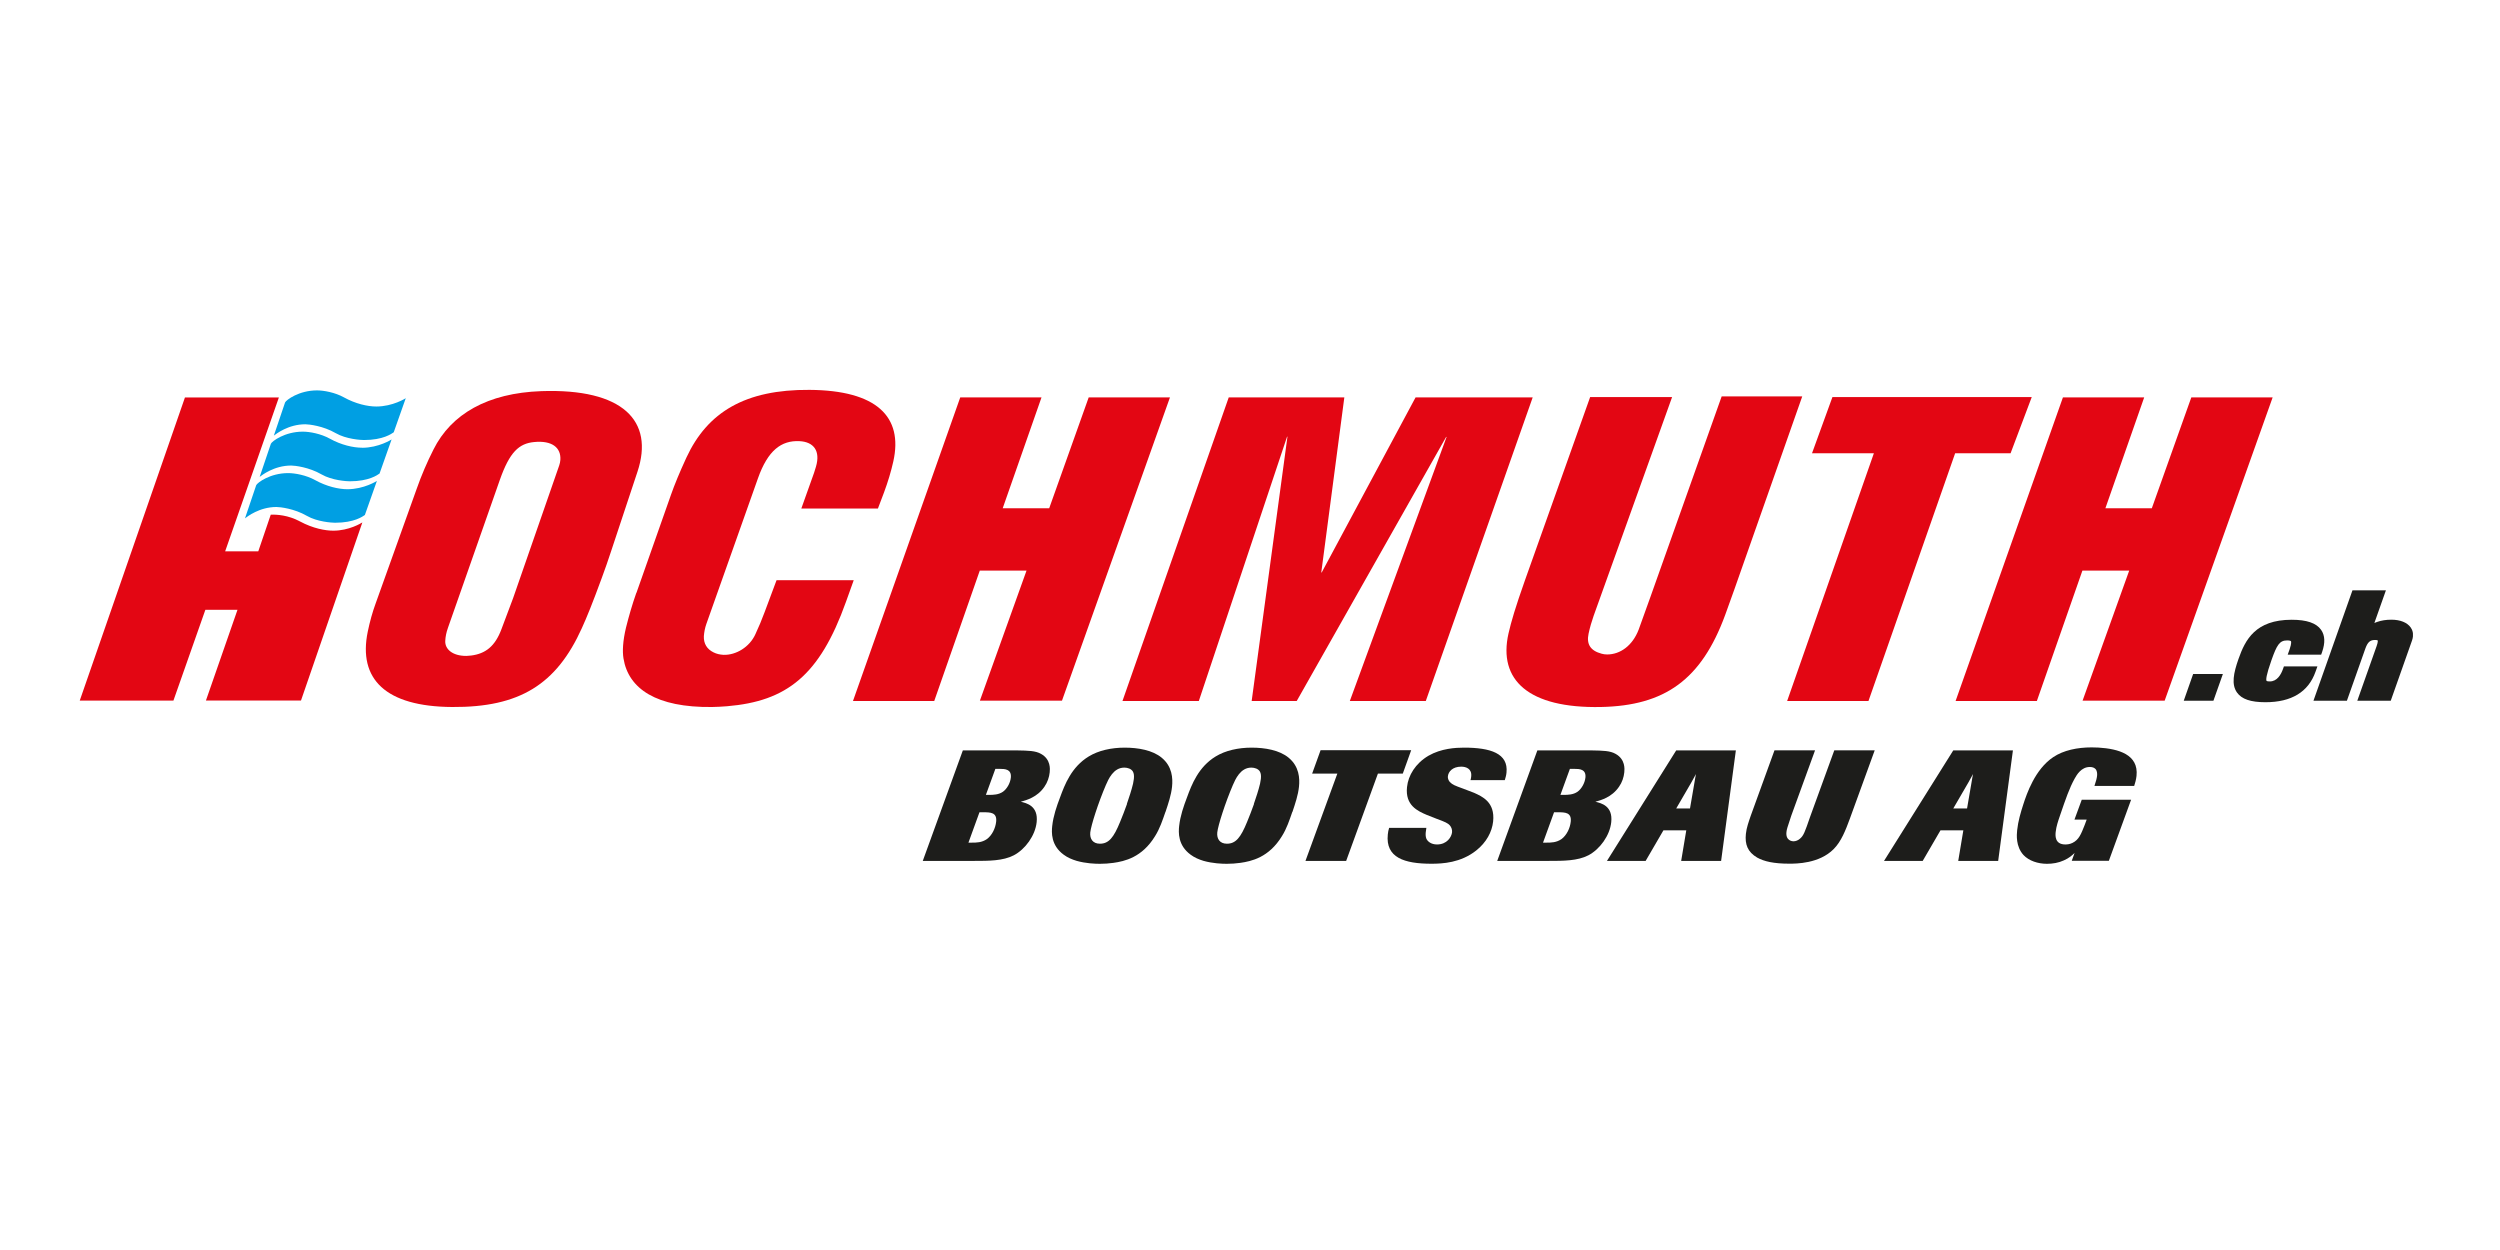
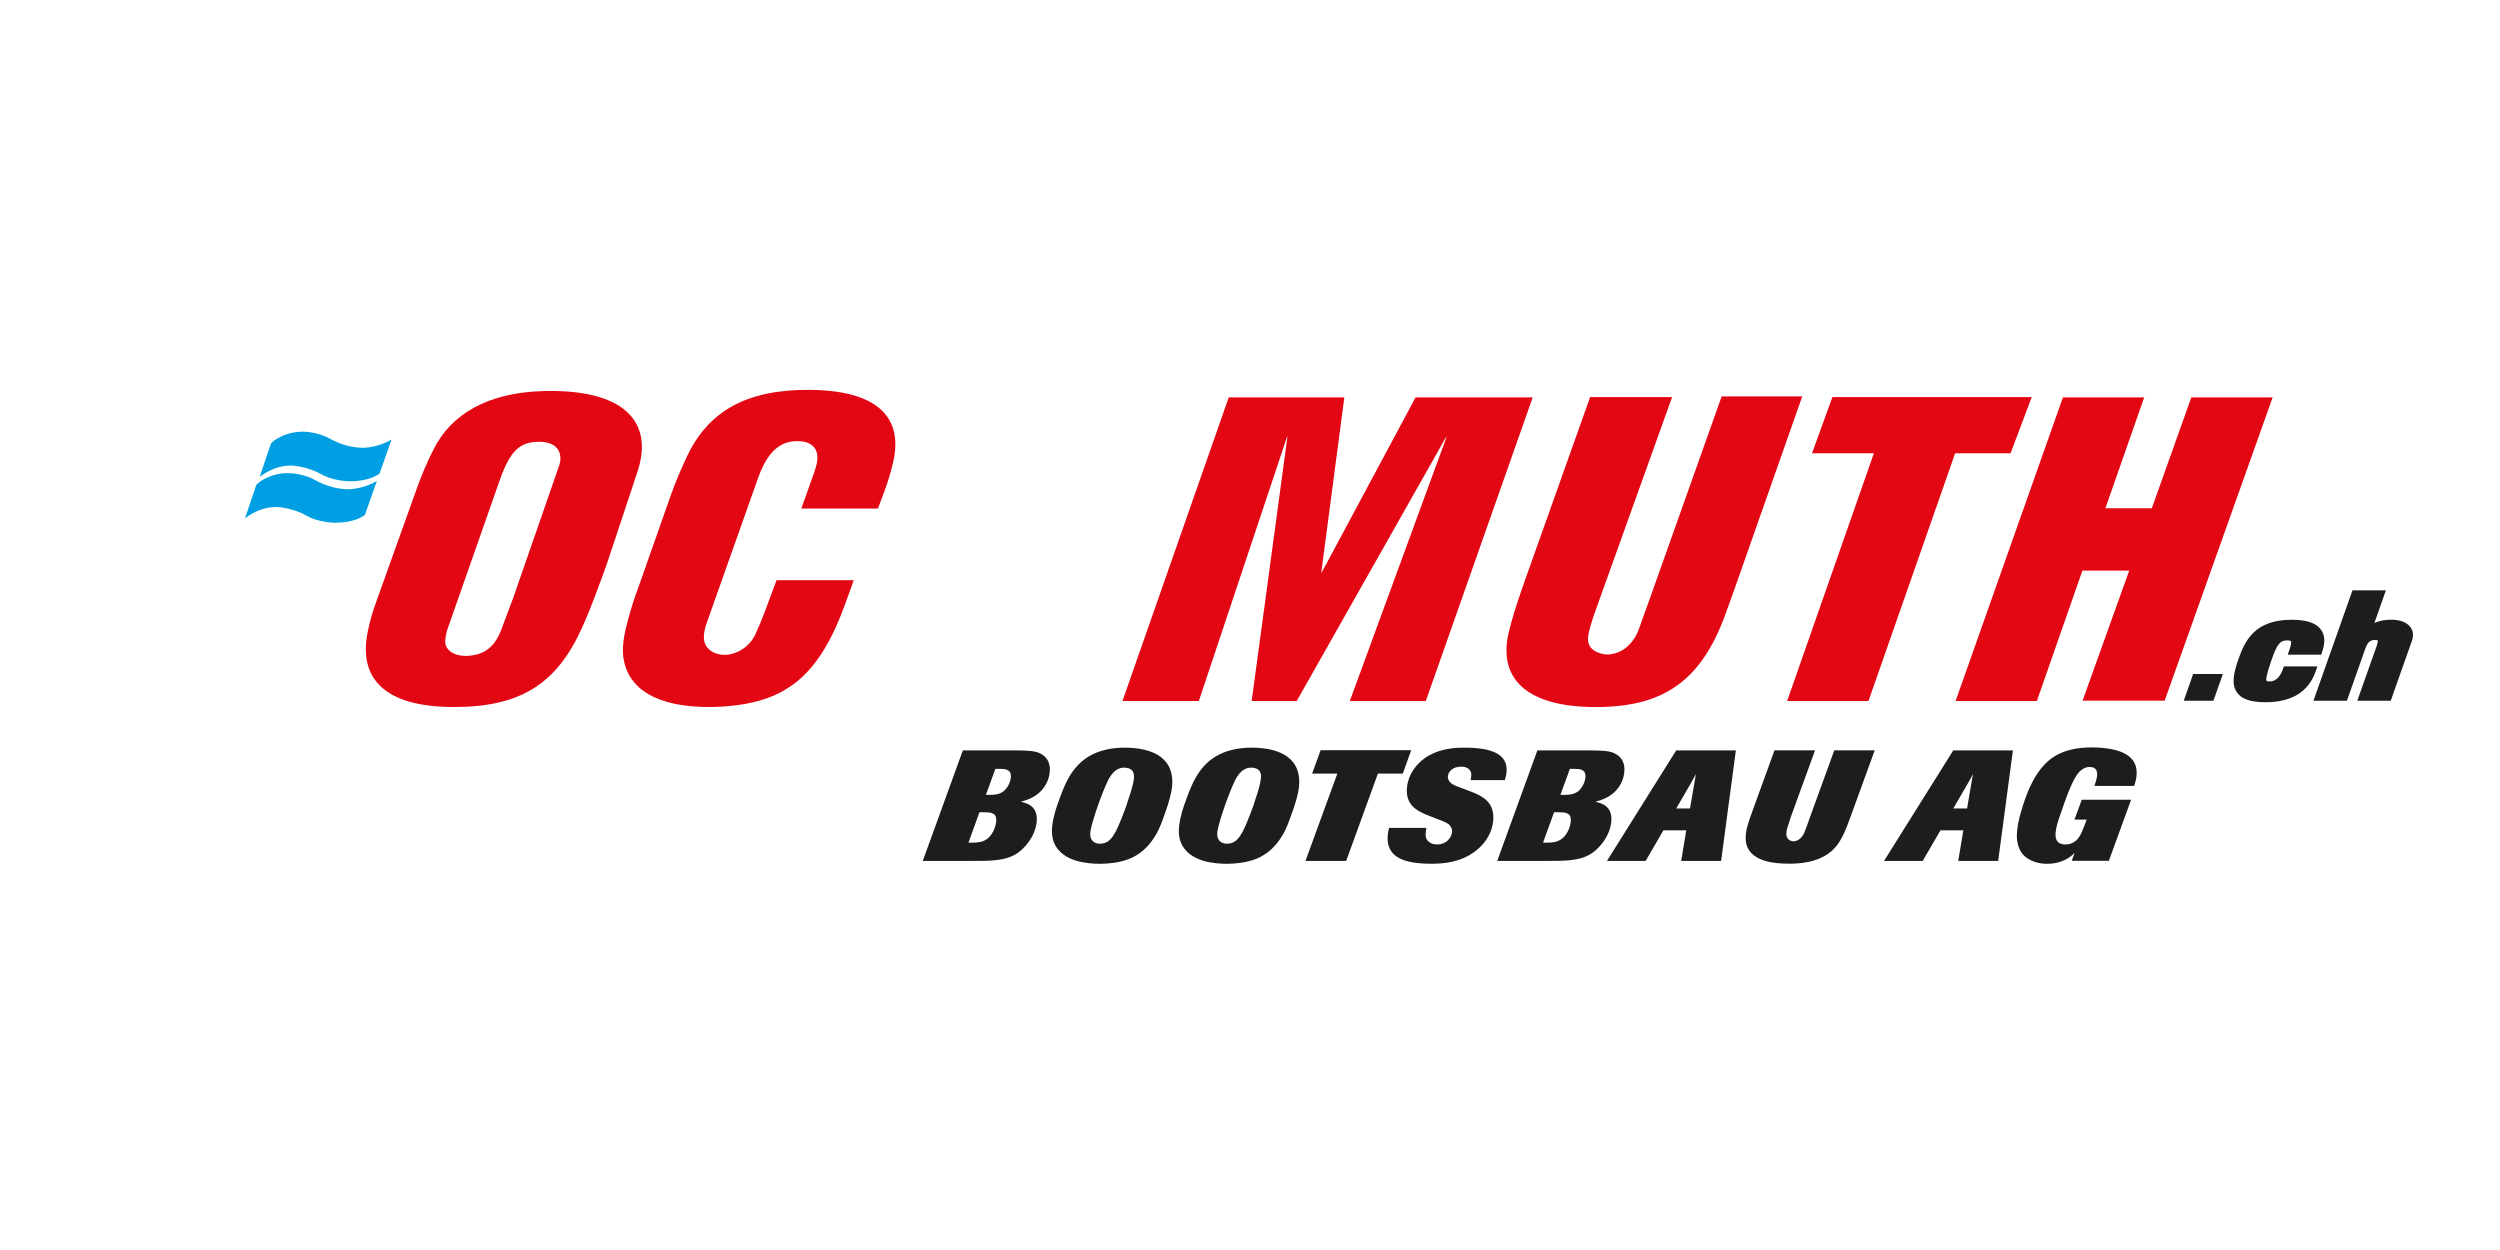
<svg xmlns="http://www.w3.org/2000/svg" id="Ebene_1" viewBox="0 0 396.85 198.43">
  <defs>
    <style>.cls-1,.cls-2{fill-rule:evenodd;}.cls-1,.cls-3{fill:#e30613;}.cls-2,.cls-4{fill:#1d1d1b;}.cls-5{fill:#009fe3;}.cls-6{fill:none;}.cls-7{clip-path:url(#clippath-1);}.cls-8{clip-path:url(#clippath);}</style>
    <clipPath id="clippath">
      <rect class="cls-6" x="12.65" y="61.89" width="370.38" height="75.25" />
    </clipPath>
    <clipPath id="clippath-1">
      <rect class="cls-6" x="12.65" y="61.89" width="370.38" height="75.25" />
    </clipPath>
  </defs>
  <path class="cls-2" d="M157.99,122.05h.7c.82,0,1.91.03,1.77,1.39-.09.89-.64,1.81-1.25,2.24-.67.47-1.52.5-2.16.5h-.55l1.5-4.12h0ZM155.48,128.94h.62c1.14,0,2.18.02,2.03,1.49-.11,1.04-.65,2.16-1.46,2.76-.81.57-1.7.57-2.37.57h-.57l1.75-4.82h0ZM154.62,136.66c2.34,0,4.6,0,6.31-.89,1.81-.95,3.41-3.13,3.63-5.27.27-2.56-1.57-3.01-2.52-3.23.87-.25,2.61-.7,3.75-2.38.49-.7.76-1.52.84-2.29.05-.5.19-2.06-1.38-2.93-.87-.5-2.03-.52-3.74-.55h-8.67l-6.36,17.54h8.15Z" />
  <path class="cls-2" d="M178.9,127.62c-.35.97-.7,1.91-1.1,2.86-1.01,2.48-1.8,3.45-3.2,3.45-1.14,0-1.63-.79-1.53-1.79.12-1.12,1.27-4.72,2.48-7.53.39-.89,1.18-2.76,2.92-2.76.55,0,1.1.2,1.35.6.19.3.22.72.17,1.19-.03.25-.08.5-.13.77-.26,1.09-.62,2.14-.98,3.2M185.01,128.89c.44-1.32.9-2.66,1.04-4,.14-1.34.04-3.21-1.63-4.6-1.46-1.22-3.78-1.61-5.89-1.61s-4.15.45-5.69,1.39c-2.76,1.67-3.83,4.5-4.56,6.49-.55,1.44-1.08,2.98-1.25,4.55-.11,1.02-.22,3.08,1.83,4.57.6.45,1.31.75,2.04.97,1.47.42,2.96.47,3.7.47s1.42-.05,2.15-.15c1.74-.25,4.54-.84,6.61-4.25.75-1.19,1.18-2.51,1.64-3.83" />
  <path class="cls-2" d="M199.06,127.62c-.35.97-.7,1.91-1.1,2.86-1.01,2.48-1.8,3.45-3.2,3.45-1.14,0-1.63-.79-1.53-1.79.12-1.12,1.27-4.72,2.48-7.53.39-.89,1.18-2.76,2.92-2.76.55,0,1.1.2,1.35.6.19.3.22.72.17,1.19-.03.25-.08.5-.13.77-.26,1.09-.62,2.14-.98,3.2M205.16,128.89c.44-1.32.9-2.66,1.04-4,.14-1.34.04-3.21-1.63-4.6-1.46-1.22-3.78-1.61-5.89-1.61s-4.15.45-5.69,1.39c-2.76,1.67-3.83,4.5-4.56,6.49-.55,1.44-1.08,2.98-1.25,4.55-.11,1.02-.22,3.08,1.83,4.57.6.45,1.31.75,2.03.97,1.47.42,2.96.47,3.7.47s1.42-.05,2.15-.15c1.74-.25,4.54-.84,6.61-4.25.75-1.19,1.18-2.51,1.64-3.83" />
  <polygon class="cls-4" points="218.73 122.8 222.68 122.8 224.01 119.09 209.63 119.09 208.29 122.8 212.29 122.8 207.23 136.66 213.69 136.66 218.73 122.8 218.73 122.8" />
  <path class="cls-4" d="M228.13,130c1.24.47,1.7.65,2.03,1.04.22.25.38.65.34,1.07-.08.75-.8,1.94-2.39,1.94-.92,0-1.49-.47-1.69-.92-.12-.3-.13-.65-.1-.99.03-.25.08-.5.1-.72h-5.91c-.11.37-.17.62-.21,1.04-.38,3.68,2.62,4.65,6.92,4.65,1.79,0,4.64-.15,7.1-2.09,1.63-1.29,2.52-2.96,2.7-4.62.32-3.06-1.7-3.95-3.03-4.55l-1.7-.65c-1.44-.52-1.72-.65-2.06-.99-.21-.17-.44-.55-.39-.99.07-.7.71-1.52,2.12-1.52.72,0,1.71.3,1.58,1.54-.02.17-.03.32-.11.6h5.44c.12-.4.23-.75.27-1.19.32-3.06-2.54-3.97-6.74-3.97-1.32,0-3.62.12-5.65,1.29-2.07,1.22-3.21,3.13-3.4,4.97-.31,2.91,1.69,3.8,3.14,4.42l1.65.65h0Z" />
  <path class="cls-2" d="M249.2,122.05h.7c.82,0,1.91.03,1.77,1.39-.1.89-.64,1.81-1.25,2.24-.67.47-1.52.5-2.17.5h-.55l1.5-4.12h0ZM246.69,128.94h.62c1.14,0,2.18.02,2.03,1.49-.11,1.04-.65,2.16-1.46,2.76-.81.57-1.7.57-2.37.57h-.57l1.75-4.82h0ZM245.83,136.66c2.34,0,4.6,0,6.31-.89,1.81-.95,3.41-3.13,3.63-5.27.27-2.56-1.57-3.01-2.52-3.23.87-.25,2.61-.7,3.75-2.38.5-.7.76-1.52.84-2.29.05-.5.19-2.06-1.38-2.93-.87-.5-2.03-.52-3.75-.55h-8.67l-6.37,17.54h8.15Z" />
  <path class="cls-2" d="M266.08,128.34l2.4-4.13c.36-.62.46-.84.74-1.34-.12.67-.15.74-.24,1.34l-.71,4.13h-2.19ZM275.55,119.12h-9.47l-10.99,17.54h6.14l2.82-4.85h3.63l-.81,4.85h6.34l2.34-17.54h0Z" />
  <path class="cls-4" d="M291.17,119.12l-3.84,10.56c-.82,2.39-1.03,2.98-1.6,3.45-.27.25-.67.42-1.04.42-.12,0-1.26-.05-1.11-1.47.05-.45.12-.65.77-2.61l3.77-10.36h-6.44l-3.77,10.39c-.32.95-.67,1.89-.77,2.88-.17,1.64.27,2.86,1.79,3.75,1.1.62,2.66.97,5.09.97,1.12,0,4.75,0,7.05-2.31,1.22-1.22,1.91-3.03,2.57-4.82l3.95-10.86h-6.41Z" />
  <path class="cls-2" d="M310.06,128.34l2.4-4.13c.36-.62.46-.84.74-1.34-.12.67-.15.74-.24,1.34l-.71,4.13h-2.19ZM319.53,119.12h-9.47l-10.99,17.54h6.14l2.82-4.85h3.63l-.81,4.85h6.34l2.34-17.54h0Z" />
  <path class="cls-2" d="M330.45,126.97l-1.15,3.13h1.94l-.31.84c-.58,1.47-.92,2.36-1.94,2.86-.44.22-.87.25-1.14.25-1.74,0-1.58-1.52-1.53-1.99.09-.87.38-1.72.67-2.56.94-2.76,1.51-4.4,2.33-5.89.34-.6,1.04-1.86,2.43-1.86.47,0,.8.17.97.42.15.25.21.6.17.97-.04.4-.16.84-.42,1.62h6.31c.15-.47.3-.97.37-1.59.36-3.4-2.85-4.3-6.04-4.5-.35,0-.72-.03-1.09-.03-2.24,0-4.45.45-6.08,1.54-2.91,1.94-4.21,5.81-4.76,7.5-.41,1.27-.83,2.68-.98,4.12-.07.7-.24,2.56,1.01,3.93.87.92,2.29,1.39,3.73,1.39.89,0,1.83-.15,2.69-.55.83-.37,1.27-.77,1.69-1.17l-.45,1.24h5.89l3.53-9.69h-7.83Z" />
-   <path class="cls-3" d="M12.65,111.21h14.88l5.07-14.41h5.1l-5.01,14.4h15.09l9.74-28.27c-.21.13-2.12,1.31-4.62,1.31-1.21,0-3.17-.33-5.29-1.47-1.87-1.01-3.72-1.11-4.63-1.07l-1.98,5.82h-5.26l8.53-24.43h-14.91l-16.7,48.12h0Z" />
-   <polygon class="cls-3" points="135.4 111.28 148.3 111.28 155.53 90.58 162.95 90.58 155.55 111.22 168.58 111.22 185.72 63.08 172.82 63.08 166.55 80.68 159.17 80.68 165.33 63.08 152.43 63.08 135.4 111.28 135.4 111.28" />
  <polygon class="cls-3" points="178.18 111.28 190.3 111.28 204.31 69.32 204.37 69.32 198.69 111.28 205.84 111.28 229.56 69.36 229.63 69.36 214.27 111.28 226.33 111.28 243.3 63.08 224.71 63.08 209.81 90.87 209.74 90.87 213.4 63.08 195.05 63.08 178.18 111.28 178.18 111.28" />
  <path class="cls-3" d="M242.06,92.15c-1.51,4.27-2.18,6.56-2.6,8.4-1.68,7.41,3.18,11.91,14.68,11.68,10.14-.21,15.93-4.32,19.71-14.6.49-1.34.98-2.68,1.45-4.03l10.79-30.68h-12.79l-11.28,31.75-1.9,5.28c-.98,2.56-2.94,3.94-5,3.94-.31,0-.61-.04-.88-.12-1.77-.47-2.43-1.51-2.07-3.18.21-.98.49-1.95.81-2.85l12.45-34.71h-13.01l-10.36,29.12h0Z" />
  <polygon class="cls-3" points="287.64 71.95 297.46 71.95 283.69 111.28 296.6 111.28 310.36 71.95 319.16 71.95 322.52 63.03 290.88 63.03 287.64 71.95 287.64 71.95" />
  <g class="cls-8">
    <polygon class="cls-3" points="310.43 111.28 323.33 111.28 330.56 90.58 337.99 90.58 330.59 111.22 343.62 111.22 360.76 63.08 347.85 63.08 341.58 80.68 334.21 80.68 340.37 63.08 327.47 63.08 310.43 111.28 310.43 111.28" />
    <path class="cls-3" d="M101.01,94.11c-.65,1.84-1.18,3.68-1.64,5.52-.51,2.14-.58,3.76-.4,4.88.78,4.84,5.24,7.83,14.07,7.72.78-.01,1.58-.06,2.37-.12,9.48-.8,14.69-4.86,18.87-16.55l1.24-3.46h-12.25l-1.89,5.06c-.44,1.19-.93,2.37-1.48,3.54-.93,2.03-3.07,3.31-5.04,3.25-.58-.03-1.12-.15-1.59-.39-1.05-.51-1.59-1.4-1.54-2.57.05-.65.17-1.3.4-1.95l8.18-23.09c1.58-4.47,3.72-6.06,6.6-5.92,2.25.11,3.35,1.54,2.62,4.04l-.3.97-2.03,5.69h12.16l.97-2.56c.62-1.67,1.12-3.32,1.48-4.94,1.57-7.08-2.64-11.27-13.32-11.34-10.16-.07-16.17,3.5-19.53,10.75-1.12,2.43-1.89,4.32-2.44,5.88l-5.49,15.59h0Z" />
    <path class="cls-1" d="M71.09,99.71l8.26-23.55c1.55-4.39,3.02-5.76,5.44-5.99,2.81-.28,4.3.87,4.16,2.85-.02.28-.08.57-.18.86l-7.32,21.07-1.84,4.9c-1.02,2.75-2.54,3.92-4.82,4.21-.25.03-.49.04-.76.06-2.21.01-3.41-1.08-3.35-2.37.03-.68.17-1.36.41-2.03M59.61,95.85c-.48,1.31-.9,2.81-1.23,4.41-1.56,7.53,2.81,11.91,13.41,11.97,10.68.07,16.53-3.57,20.57-12.51.81-1.77,1.7-3.98,3.18-8.01.51-1.4,1.01-2.79,1.46-4.19l4.19-12.63c2.69-8.09-2.32-13.25-15.26-12.8-8.54.3-14.31,3.64-17.12,9.27-1.03,2.03-1.91,4.1-2.64,6.17l-6.56,18.32h0Z" />
  </g>
-   <path class="cls-5" d="M59.73,64.53c2.64,0,4.68-1.32,4.68-1.32l-1.91,5.41c-.34.23-1.67,1.23-4.73,1.23-.45,0-2.82-.13-4.49-1.1-1.97-1.14-4.23-1.4-4.81-1.4-2.72,0-4.65,1.54-5,1.8l1.78-5.26c.17-.39,2.2-1.92,5.07-1.92,1.07,0,2.86.32,4.28,1.11,1.82,1.01,3.73,1.45,5.14,1.45" />
  <path class="cls-5" d="M57.48,71.08c2.64,0,4.68-1.32,4.68-1.32l-1.91,5.41c-.34.23-1.67,1.23-4.73,1.23-.45,0-2.82-.13-4.49-1.1-1.97-1.14-4.23-1.4-4.81-1.4-2.72,0-4.65,1.54-5,1.8l1.78-5.26c.17-.39,2.2-1.92,5.07-1.92,1.07,0,2.86.32,4.28,1.11,1.82,1.01,3.73,1.44,5.14,1.44" />
  <path class="cls-5" d="M55.15,77.66c2.64,0,4.68-1.32,4.68-1.32l-1.91,5.41c-.34.23-1.67,1.23-4.73,1.23-.45,0-2.82-.13-4.49-1.1-1.97-1.14-4.23-1.4-4.81-1.4-2.72,0-4.65,1.54-5,1.8l1.78-5.26c.17-.39,2.2-1.92,5.07-1.92,1.07,0,2.86.32,4.28,1.11,1.82,1.01,3.73,1.45,5.14,1.45" />
  <polygon class="cls-4" points="346.65 111.23 351.36 111.23 352.86 106.99 348.14 106.99 346.65 111.23 346.65 111.23" />
  <g class="cls-7">
    <path class="cls-4" d="M367.86,105.78h-5.31l-.15.42c-.32.9-.94,1.97-2.08,1.97-.44,0-.52-.08-.52-.08-.12-.17-.08-.88.77-3.29.86-2.43,1.29-3.14,2.49-3.14.41,0,.57.08.6.12.02.02.15.26-.21,1.3l-.3.84h5.31l.15-.42c.51-1.46.46-2.64-.16-3.52-.76-1.08-2.29-1.6-4.67-1.6-5.76,0-7.37,3.19-8.43,6.19-.81,2.29-1.16,4.08-.25,5.36.74,1.05,2.17,1.54,4.51,1.54,4.14,0,6.82-1.63,7.95-4.83l.3-.84h0Z" />
    <path class="cls-4" d="M382.66,99.59c-.55-.78-1.66-1.22-3.05-1.22-.85,0-1.59.12-2.25.35-.15.05-.3.11-.45.17l1.83-5.18h-5.31l-6.19,17.52h5.31l2.92-8.26c.37-1.03.75-1.38,1.54-1.38.34,0,.43.07.43.07,0,.02.08.19-.17.89l-3.07,8.68h5.31l3.37-9.54c.35-.99.08-1.69-.21-2.1h0Z" />
  </g>
</svg>